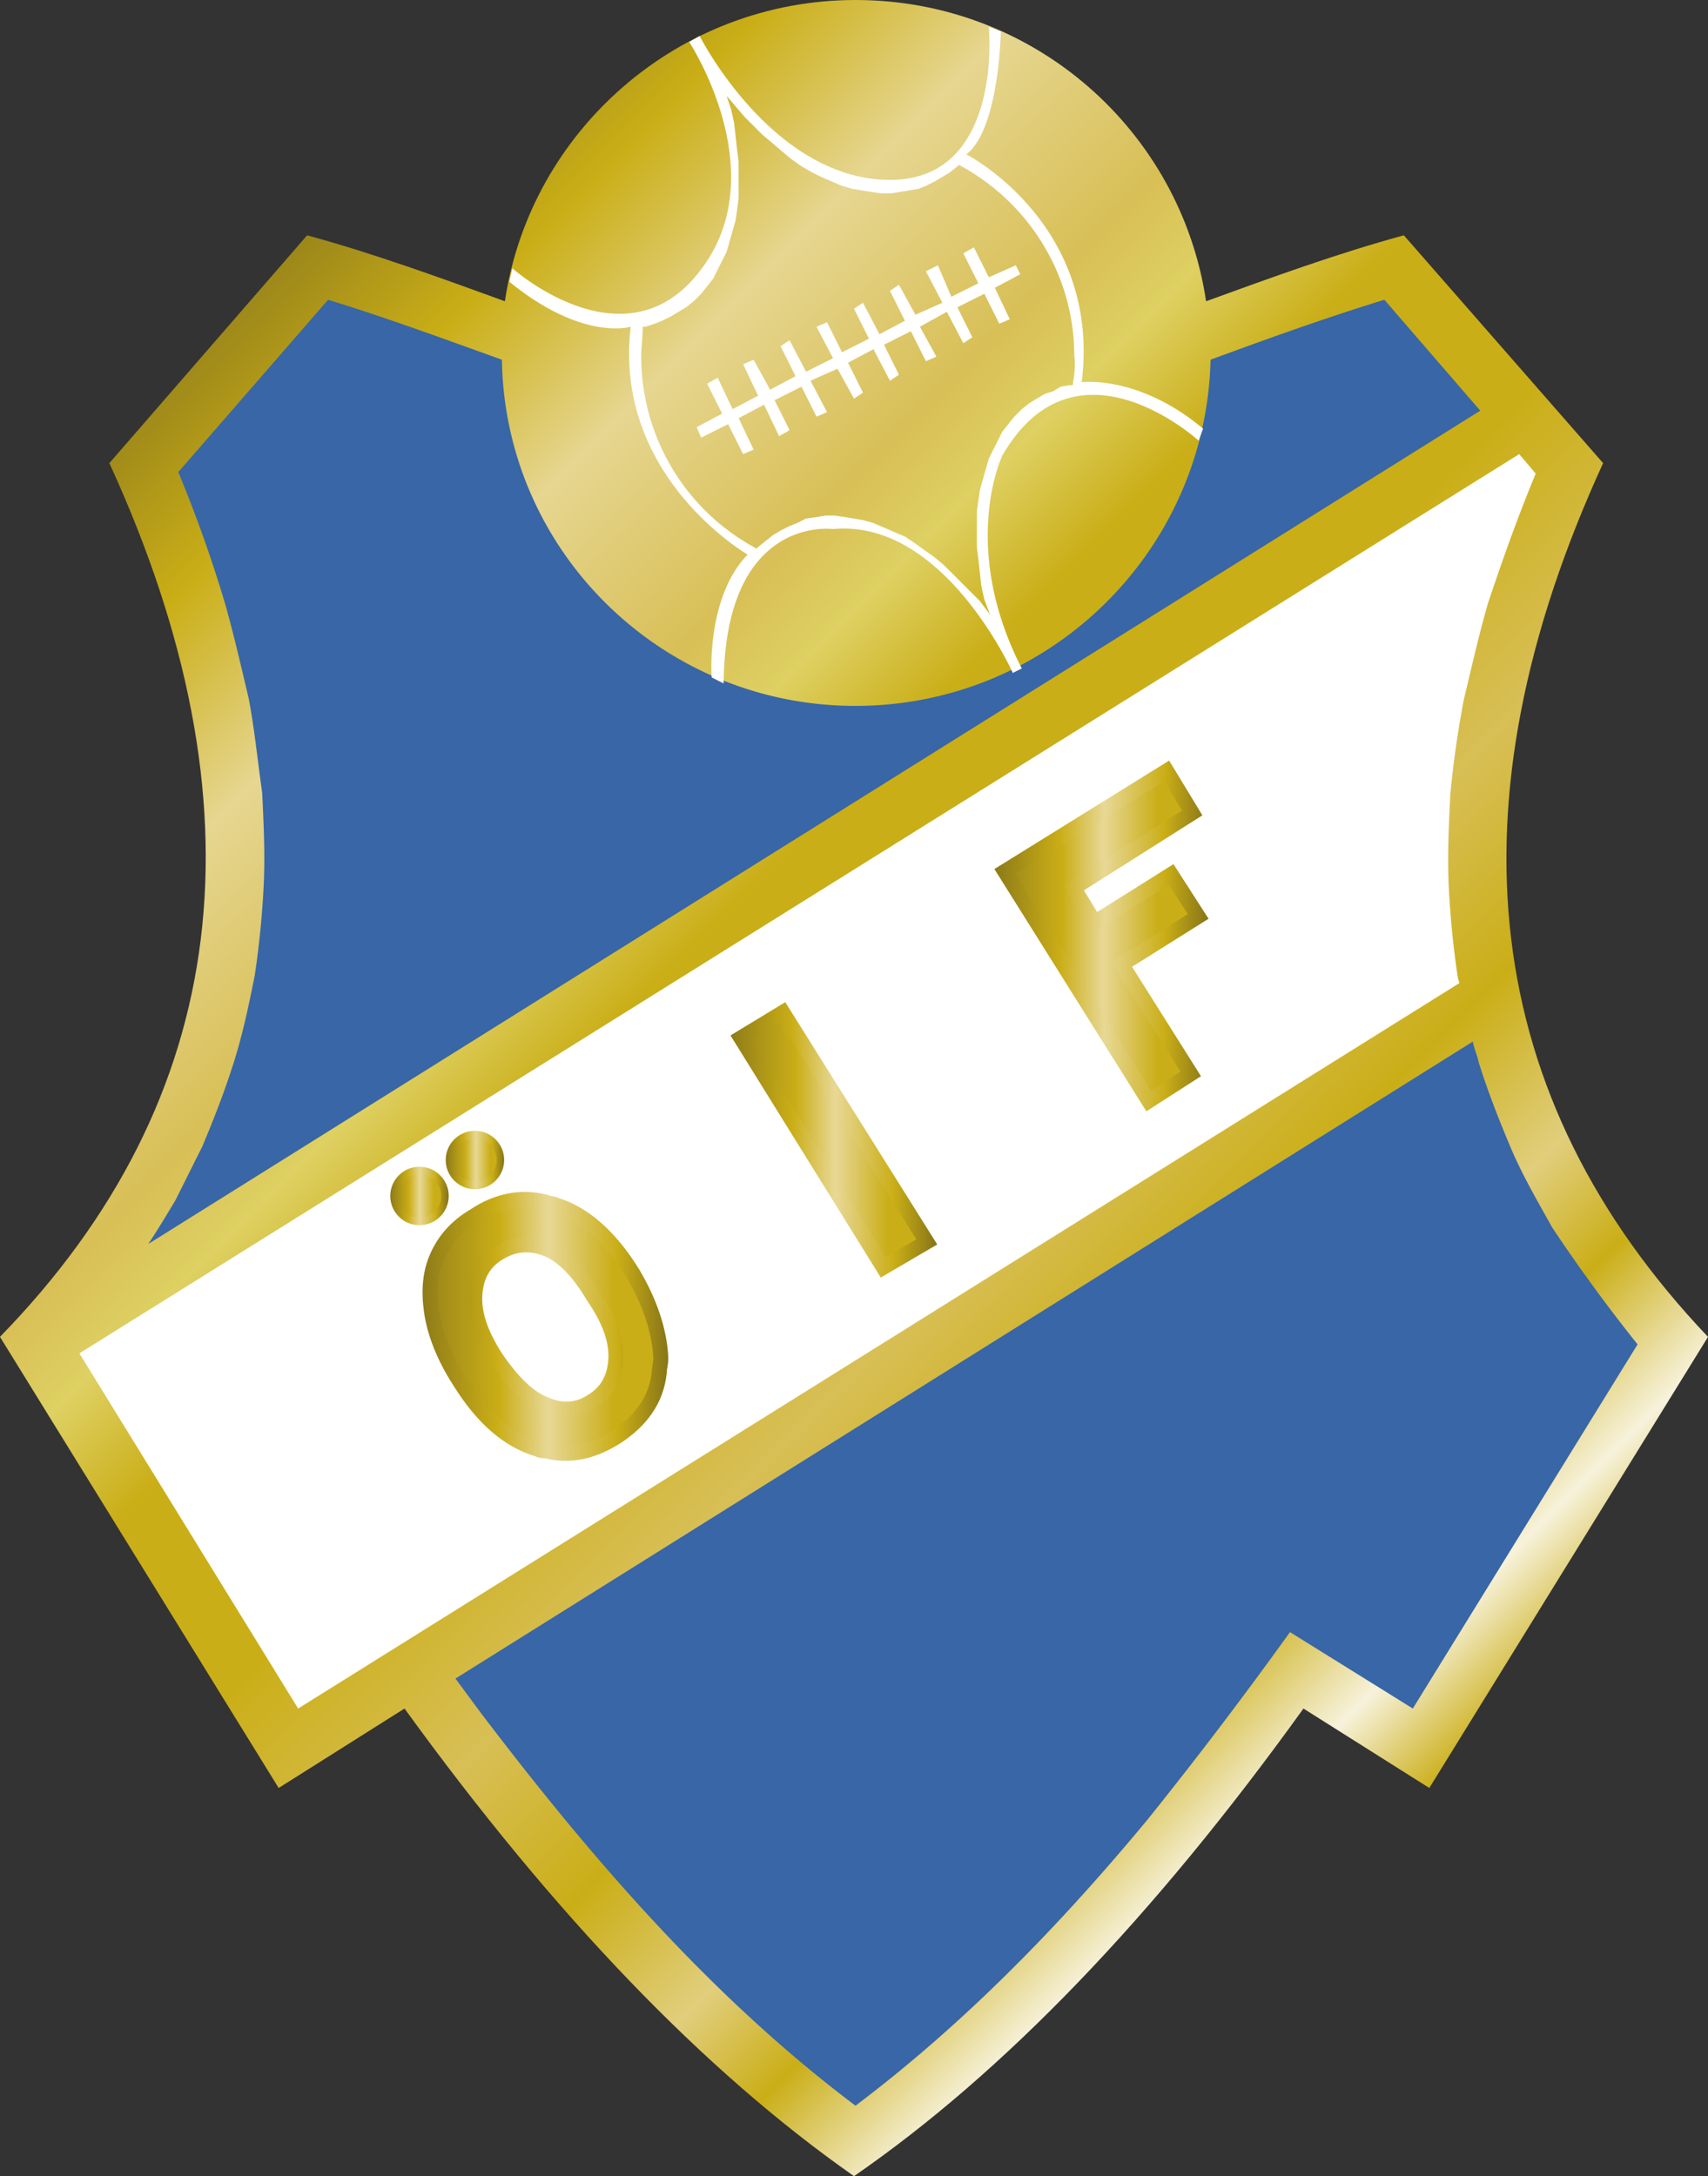
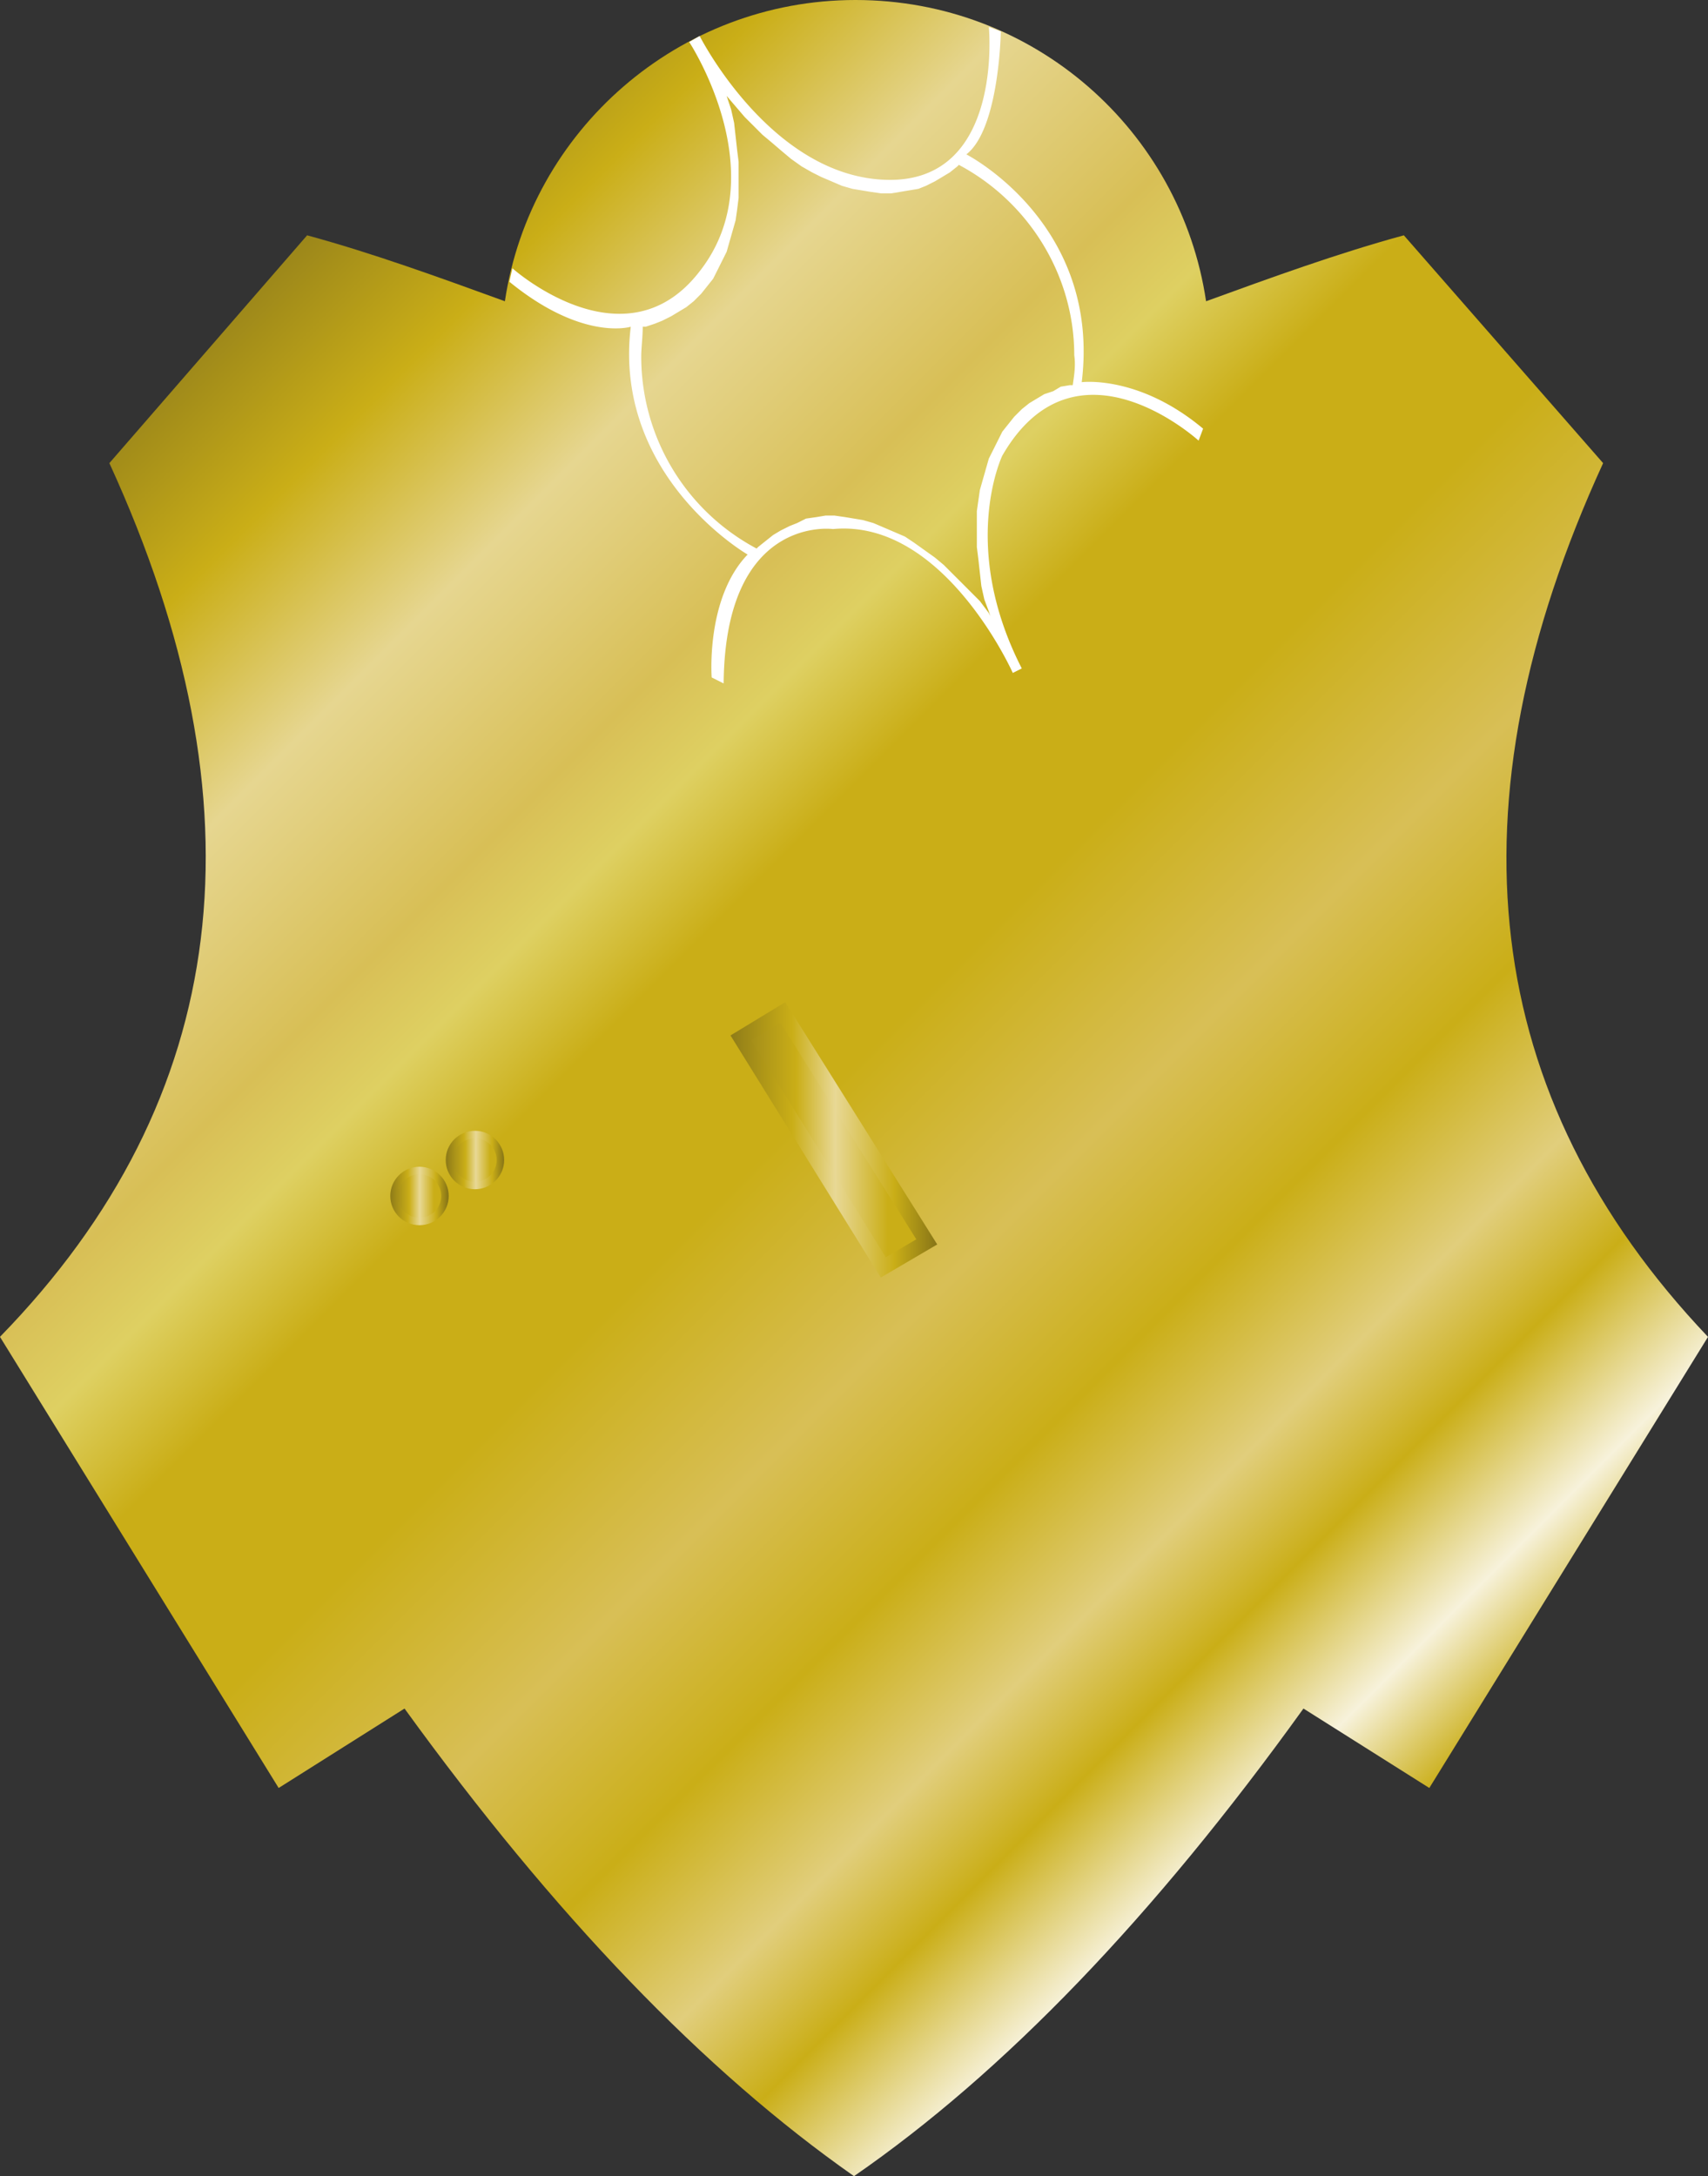
<svg xmlns="http://www.w3.org/2000/svg" viewBox="0 0 74.16 94.46">
  <rect x="0" y="0" width="74.16" height="94.46" fill="#333333" stroke="none" />
  <defs>
    <linearGradient id="a" x1="30.253" x2="119.607" y1="26.655" y2="116.008" gradientTransform="matrix(.651 0 0 .651 84.388 68.058)" gradientUnits="userSpaceOnUse">
      <stop offset="0" stop-color="#9c871a" />
      <stop offset=".086" stop-color="#caae17" />
      <stop offset=".184" stop-color="#e6d690" />
      <stop offset=".294" stop-color="#d8bf56" />
      <stop offset=".344" stop-color="#ded062" />
      <stop offset=".409" stop-color="#caae17" />
      <stop offset=".513" stop-color="#caae17" />
      <stop offset=".629" stop-color="#d8bf56" />
      <stop offset=".722" stop-color="#caae17" />
      <stop offset=".805" stop-color="#e1ce7c" />
      <stop offset=".865" stop-color="#caae17" />
      <stop offset=".941" stop-color="#f7f2db" />
      <stop offset="1" stop-color="#caae17" />
    </linearGradient>
    <linearGradient id="b" x1="46.551" x2="61.873" y1="91.4" y2="91.4" gradientTransform="matrix(.651 0 0 .651 84.388 68.058)" gradientUnits="userSpaceOnUse">
      <stop offset="0" stop-color="#9c871a" />
      <stop offset=".299" stop-color="#caae17" />
      <stop offset=".508" stop-color="#e8d895" />
      <stop offset=".793" stop-color="#caae17" />
      <stop offset="1" stop-color="#caae17" />
    </linearGradient>
    <linearGradient id="c" x1="46.051" x2="62.373" y1="91.4" y2="91.4" gradientTransform="matrix(.651 0 0 .651 84.388 68.058)" gradientUnits="userSpaceOnUse">
      <stop offset="0" stop-color="#8f7c18" />
      <stop offset=".299" stop-color="#caae17" />
      <stop offset=".508" stop-color="#e8d895" />
      <stop offset=".793" stop-color="#caae17" />
      <stop offset="1" stop-color="#877517" />
    </linearGradient>
    <linearGradient id="d" x1="67.203" x2="79.578" y1="78.901" y2="78.901" gradientUnits="userSpaceOnUse">
      <stop offset="0" stop-color="#9c871a" />
      <stop offset=".299" stop-color="#caae17" />
      <stop offset=".508" stop-color="#e8d895" />
      <stop offset=".793" stop-color="#caae17" />
      <stop offset="1" stop-color="#caae17" />
    </linearGradient>
    <linearGradient id="e" x1="66.512" x2="80.268" y1="78.902" y2="78.902" gradientUnits="userSpaceOnUse">
      <stop offset="0" stop-color="#8f7c18" />
      <stop offset=".299" stop-color="#caae17" />
      <stop offset=".508" stop-color="#e8d895" />
      <stop offset=".793" stop-color="#caae17" />
      <stop offset="1" stop-color="#877517" />
    </linearGradient>
    <linearGradient id="f" x1="84.796" x2="97.686" y1="65.309" y2="65.309" gradientUnits="userSpaceOnUse">
      <stop offset="0" stop-color="#9c871a" />
      <stop offset=".299" stop-color="#caae17" />
      <stop offset=".508" stop-color="#e8d895" />
      <stop offset=".793" stop-color="#caae17" />
      <stop offset="1" stop-color="#caae17" />
    </linearGradient>
    <linearGradient id="g" x1="84.296" x2="98.376" y1="65.309" y2="65.309" gradientUnits="userSpaceOnUse">
      <stop offset="0" stop-color="#8f7c18" />
      <stop offset=".299" stop-color="#caae17" />
      <stop offset=".508" stop-color="#e8d895" />
      <stop offset=".793" stop-color="#caae17" />
      <stop offset="1" stop-color="#877517" />
    </linearGradient>
    <linearGradient id="h" x1="44.098" x2="47.412" y1="82.655" y2="82.655" gradientTransform="matrix(.651 0 0 .651 84.388 68.058)" gradientUnits="userSpaceOnUse">
      <stop offset="0" stop-color="#9c871a" />
      <stop offset=".299" stop-color="#caae17" />
      <stop offset=".508" stop-color="#e8d895" />
      <stop offset=".793" stop-color="#caae17" />
      <stop offset="1" stop-color="#caae17" />
    </linearGradient>
    <linearGradient id="i" x1="43.848" x2="47.662" y1="82.655" y2="82.655" gradientTransform="matrix(.651 0 0 .651 84.388 68.058)" gradientUnits="userSpaceOnUse">
      <stop offset="0" stop-color="#8f7c18" />
      <stop offset=".299" stop-color="#caae17" />
      <stop offset=".508" stop-color="#e8d895" />
      <stop offset=".793" stop-color="#caae17" />
      <stop offset="1" stop-color="#877517" />
    </linearGradient>
    <linearGradient id="j" x1="47.84" x2="51.158" y1="80.311" y2="80.311" gradientTransform="matrix(.651 0 0 .651 84.388 68.058)" gradientUnits="userSpaceOnUse">
      <stop offset="0" stop-color="#9c871a" />
      <stop offset=".299" stop-color="#caae17" />
      <stop offset=".508" stop-color="#e8d895" />
      <stop offset=".793" stop-color="#caae17" />
      <stop offset="1" stop-color="#caae17" />
    </linearGradient>
    <linearGradient id="k" x1="47.59" x2="51.408" y1="80.311" y2="80.311" gradientTransform="matrix(.651 0 0 .651 84.388 68.058)" gradientUnits="userSpaceOnUse">
      <stop offset="0" stop-color="#8f7c18" />
      <stop offset=".299" stop-color="#caae17" />
      <stop offset=".508" stop-color="#e8d895" />
      <stop offset=".793" stop-color="#caae17" />
      <stop offset="1" stop-color="#877517" />
    </linearGradient>
  </defs>
  <g fill-rule="evenodd" clip-rule="evenodd" transform="translate(-95.968 -69.944)">
    <path fill="url(#a)" d="m165.574 90.046-8.652-9.888c-2.862.78-5.725 1.821-8.587 2.862-1.106-7.416-7.481-13.076-15.222-13.076-7.677 0-14.117 5.66-15.223 13.076-2.862-1.04-5.724-2.082-8.587-2.862l-8.586 9.888c6.83 14.897 5.334 27.582-4.75 37.925l12.1 19.581 5.465-3.448c6.505 8.978 13.01 15.743 19.516 20.297 6.505-4.489 13.01-11.254 19.515-20.297l5.465 3.448 12.1-19.58c-9.888-10.41-11.385-23.03-4.554-37.926z" class="st0" />
-     <path fill="#3866a7" d="M163.362 123.222c-.65-1.17-1.301-2.276-1.821-3.512-.52-1.236-.976-2.407-1.366-3.643-.066-.326-.196-.586-.26-.911l-44.171 27.647 1.106 1.497c4.748 6.245 9.953 12.294 16.263 17.043 4.749-3.578 8.912-7.871 12.685-12.425a190.77 190.77 0 0 0 6.18-8.131l5.334 3.317 9.758-15.807a72.446 72.446 0 0 1-3.708-5.075zM160.24 87.769l-4.164-4.814c-2.537.78-5.074 1.691-7.546 2.602-.195 8.327-7.026 15.027-15.417 15.027-8.392 0-15.223-6.7-15.353-15.027-2.537-.91-5.009-1.821-7.546-2.602l-6.505 7.481a58.542 58.542 0 0 1 2.017 5.66c.39 1.366.715 2.797 1.04 4.163.26 1.366.39 2.732.586 4.098.065 1.366.13 2.667.065 4.034a39.626 39.626 0 0 1-.39 3.903c-.26 1.3-.52 2.537-.911 3.773-.39 1.236-.846 2.407-1.366 3.643l-1.171 2.342c-.39.65-.78 1.3-1.171 1.886z" class="st1" />
-     <path fill="#fff" d="m99.415 128.687 62.516-39.032.716.846c-.781 1.887-1.432 3.708-2.082 5.66-.39 1.366-.716 2.797-1.041 4.163a44.381 44.381 0 0 0-.585 4.098c-.066 1.366-.13 2.667-.066 4.034a39.66 39.66 0 0 0 .39 3.903c0 .065.066.195.066.26l-50.416 31.485zM136.886 83.085l-1.171.52-.716-1.3-.39.26.65 1.3-1.105.586-.716-1.366-.39.26.65 1.301-1.17.586-.651-1.301-.456.195.716 1.366-1.171.586-.716-1.367-.39.26.65 1.302-1.105.585-.716-1.3-.455.194.65 1.366-1.106.586-.65-1.366-.456.26.651 1.301-1.106.585.195.456 1.171-.586.65 1.301.456-.195-.65-1.366 1.105-.585.651 1.366.455-.26-.65-1.301 1.17-.586.651 1.301.456-.195-.716-1.366 1.171-.52.716 1.3.39-.26-.65-1.3 1.105-.586.716 1.366.39-.26-.65-1.301 1.17-.586.651 1.301.456-.195-.716-1.301 1.17-.65.716 1.366.39-.26-.65-1.302 1.171-.585.65 1.3.456-.194-.65-1.366 1.105-.586-.195-.39-1.17.52-.651-1.3-.456.26.651 1.3-1.171.586-.585-1.366-.52.26z" class="st2" />
    <path fill="#fff" d="M142.936 86.533c.845-6.896-5.01-9.888-5.01-9.888 1.432-1.106 1.497-5.334 1.497-5.334l-.52-.196s.65 6.7-4.36 6.636c-5.073-.065-8.196-6.245-8.196-6.245l-.455.26s3.773 5.725.455 9.953c-3.252 4.228-8.131-.13-8.131-.13l-.13.585c3.187 2.602 5.269 1.952 5.269 1.952-.78 6.505 5.074 9.888 5.074 9.888-1.822 1.886-1.561 5.334-1.561 5.334l.52.26c.065-7.35 4.749-6.7 4.749-6.7 4.814-.455 7.806 6.245 7.806 6.245l.39-.195c-2.732-5.334-.845-9.238-.845-9.238 3.187-5.529 8.522-.65 8.522-.65l.195-.52c-2.797-2.342-5.27-2.017-5.27-2.017zm-.39.13h-.13l-.391.065-.325.195-.39.13-.326.195-.325.196-.325.26-.326.325-.26.325-.26.326-.195.39-.195.39-.196.39-.13.456-.13.455-.13.456-.065.455-.065.455v1.562l.065.52.065.586.065.585.13.585.195.52.065.196-.065-.13-.39-.52-.39-.39-.39-.391-.391-.39-.39-.39-.39-.326-.456-.325-.455-.325-.39-.26-.456-.196-.455-.195-.456-.195-.455-.13-.39-.065-.39-.065-.456-.065h-.39l-.39.065-.456.065-.39.195-.326.13-.39.195-.325.195-.326.26-.325.26-.065.066a9.435 9.435 0 0 1-5.009-8.327c0-.39.065-.846.065-1.301h.13l.39-.13.326-.13.39-.195.325-.196.326-.195.325-.26.325-.325.26-.325.26-.326.196-.39.195-.39.195-.39.13-.456.13-.455.13-.456.065-.455.065-.52V76.97l-.065-.52-.065-.586-.065-.585-.13-.586-.195-.585-.065-.13.065.13.39.455.39.456.391.39.39.39.39.325.456.39.39.326.456.325.455.26.39.196.456.195.455.195.455.13.39.065.391.065.455.065h.456l.39-.065.39-.065.39-.065.326-.13.39-.195.326-.195.325-.195.325-.26.065-.066c3.058 1.627 5.01 4.814 5.01 8.262.064.455 0 .846-.066 1.301z" class="st2" />
-     <path fill="url(#b)" stroke="url(#c)" stroke-miterlimit="10" stroke-width=".651" d="M123.42 125.174c-.976-1.561-2.082-2.537-3.318-2.927-.13-.065-.325-.065-.455-.13-1.041-.26-2.082-.065-3.058.585-.78.455-1.3 1.04-1.626 1.757-.325.715-.39 1.496-.26 2.406.13.911.52 1.952 1.236 3.058.976 1.561 2.081 2.537 3.383 2.927.13.065.195.065.325.065 1.04.26 2.016.065 3.057-.585 1.106-.716 1.757-1.626 1.887-2.797 0-.196.065-.39.065-.586v-.13c-.065-1.106-.456-2.342-1.236-3.643zm-.716 3.838c-.065.78-.39 1.366-1.04 1.757-.586.39-1.302.455-2.017.13-.716-.26-1.431-.976-2.147-2.017-.716-1.106-.976-2.017-.91-2.797.064-.78.39-1.366 1.04-1.757.65-.39 1.301-.455 2.017-.195.715.26 1.431.976 2.081 2.082.716 1.04 1.041 1.951.976 2.797z" class="st3" />
    <path fill="url(#d)" stroke="url(#e)" stroke-miterlimit="10" d="m76.7 87.4-9.5-15.3 2.8-1.7 9.6 15.3z" class="st4" transform="matrix(.651 0 0 .651 84.388 68.058)" />
-     <path fill="url(#f)" stroke="url(#g)" stroke-miterlimit="10" d="m95.9 61.2 1.8 2.8-5.1 3.2 4.6 7.3-2.8 1.8L84.8 61l10.8-6.7 1.7 2.8-7.9 5 1.4 2.3z" class="st5" transform="matrix(.651 0 0 .651 84.388 68.058)" />
    <circle cx="114.182" cy="121.856" r="1.106" fill="url(#h)" stroke="url(#i)" stroke-miterlimit="10" stroke-width=".325" class="st6" />
    <circle cx="116.589" cy="120.295" r="1.106" fill="url(#j)" stroke="url(#k)" stroke-miterlimit="10" stroke-width=".325" class="st7" />
  </g>
</svg>